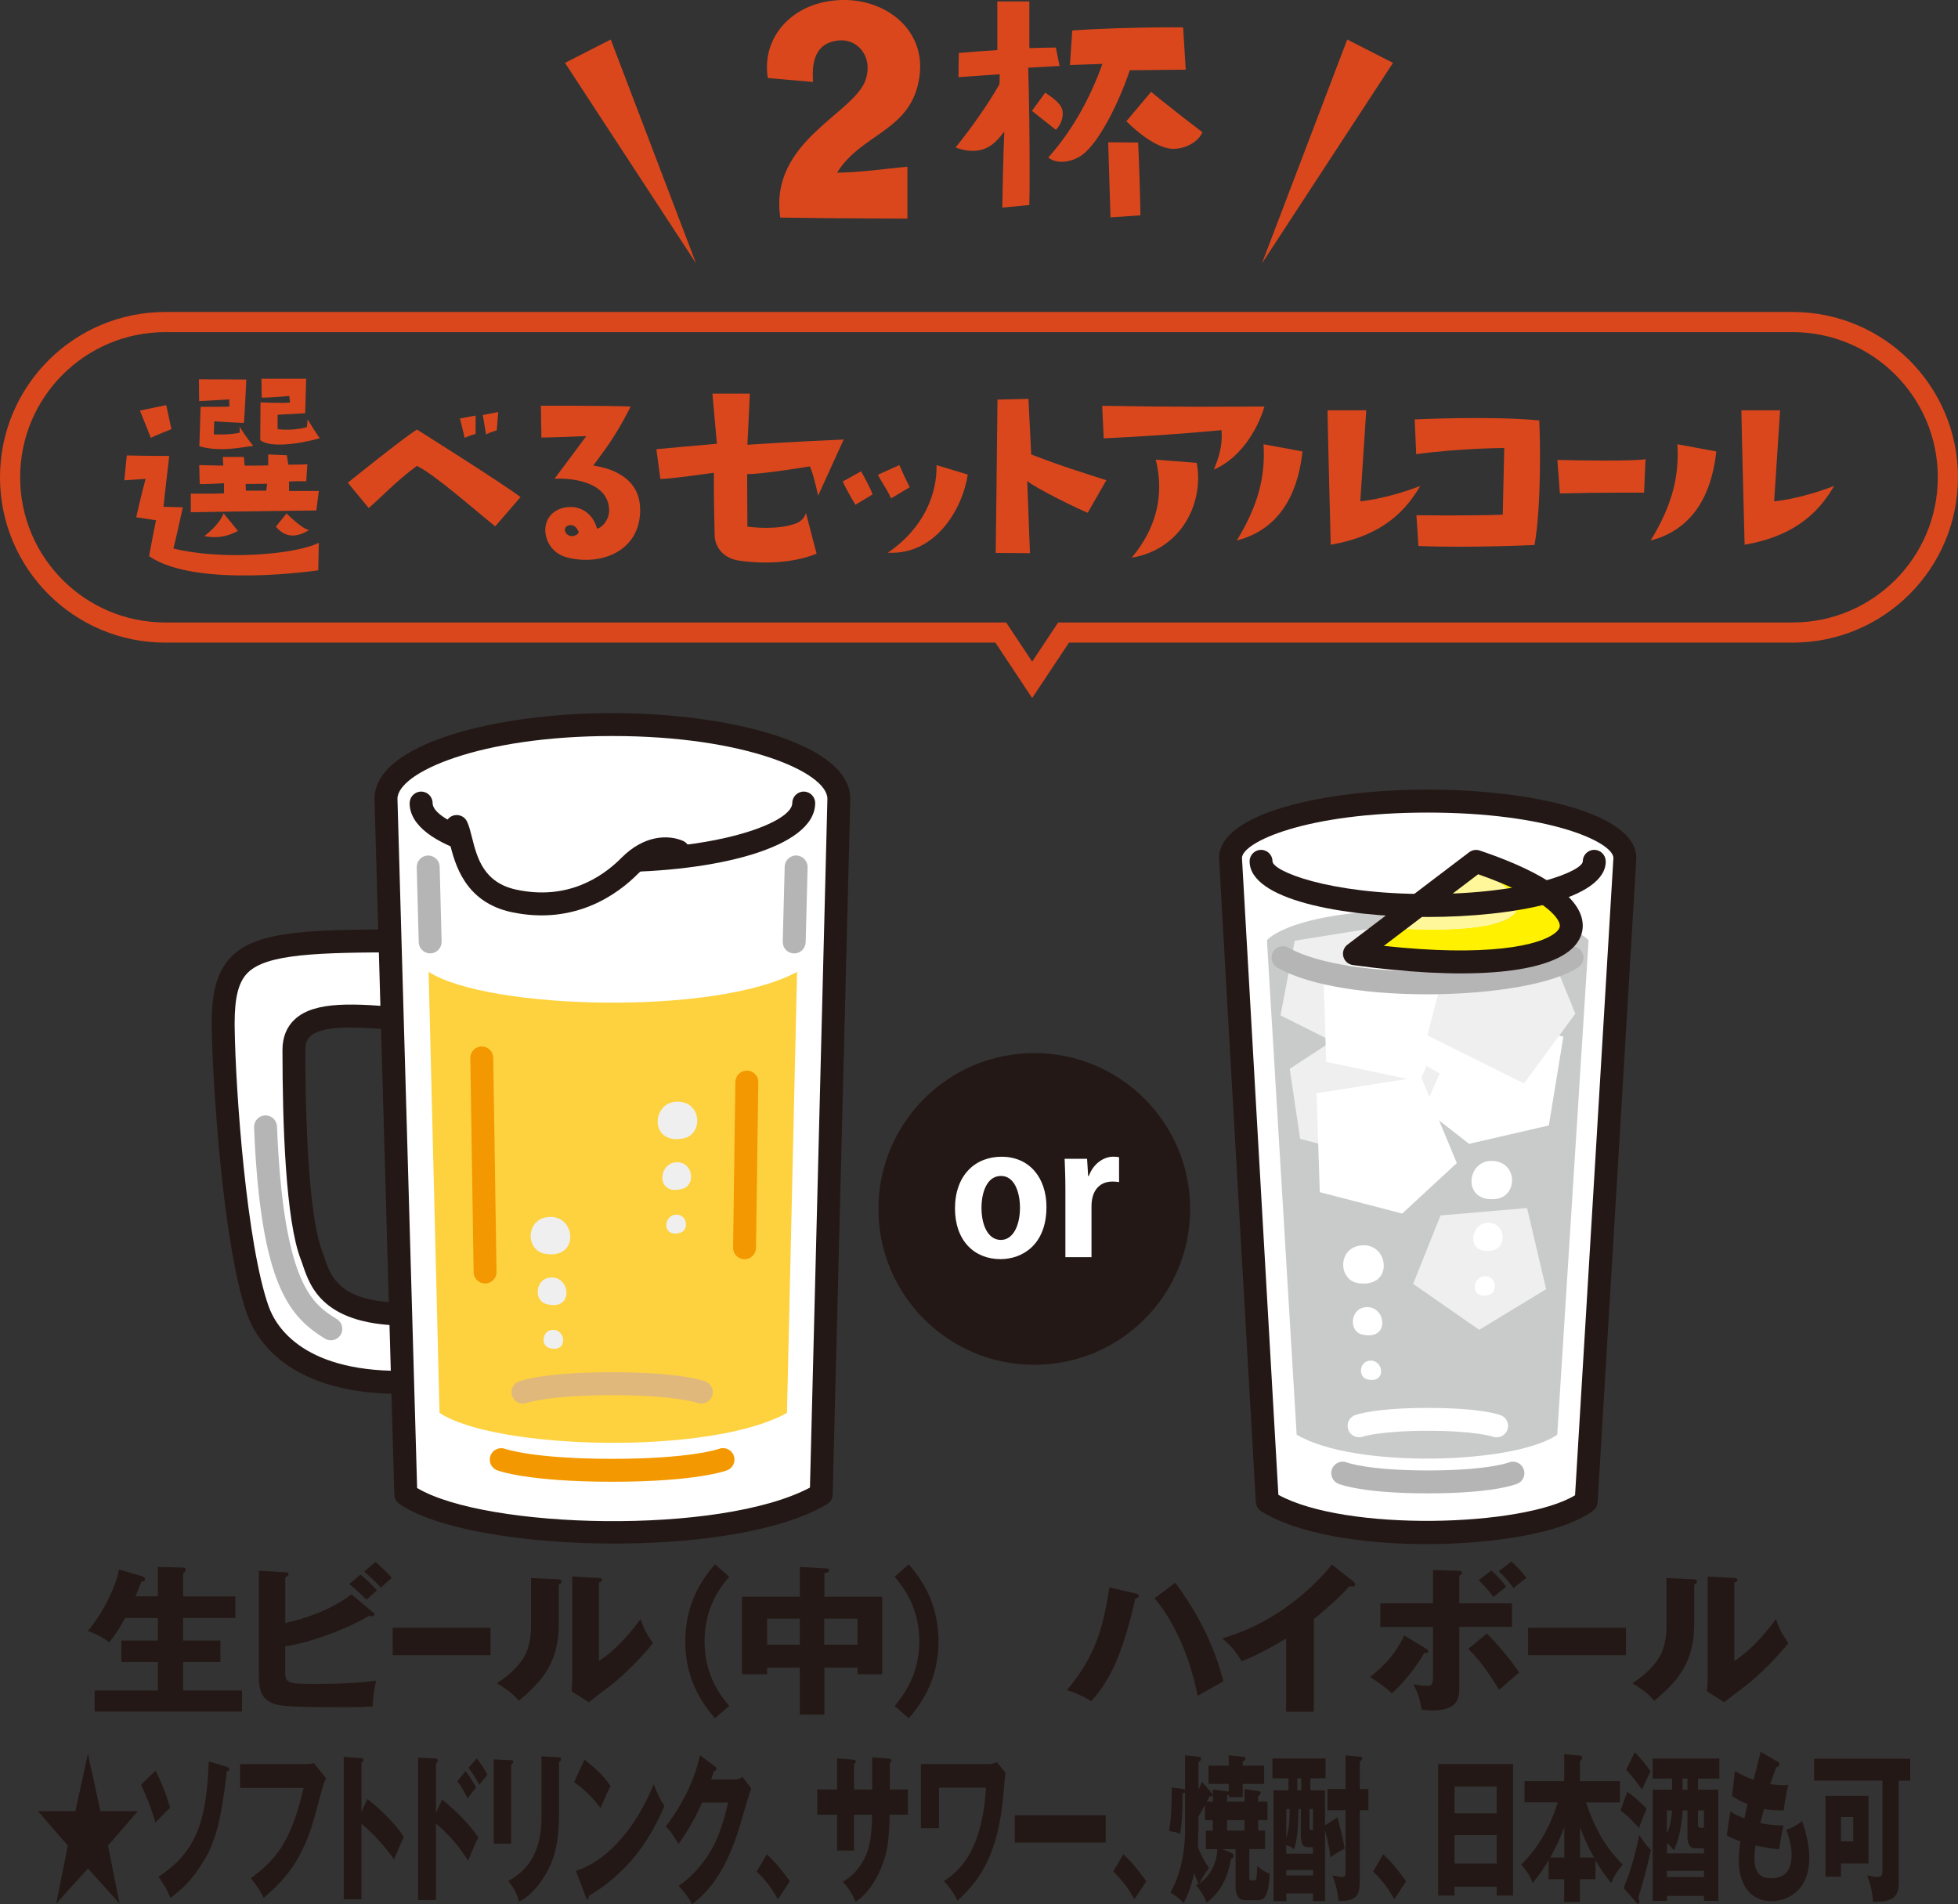
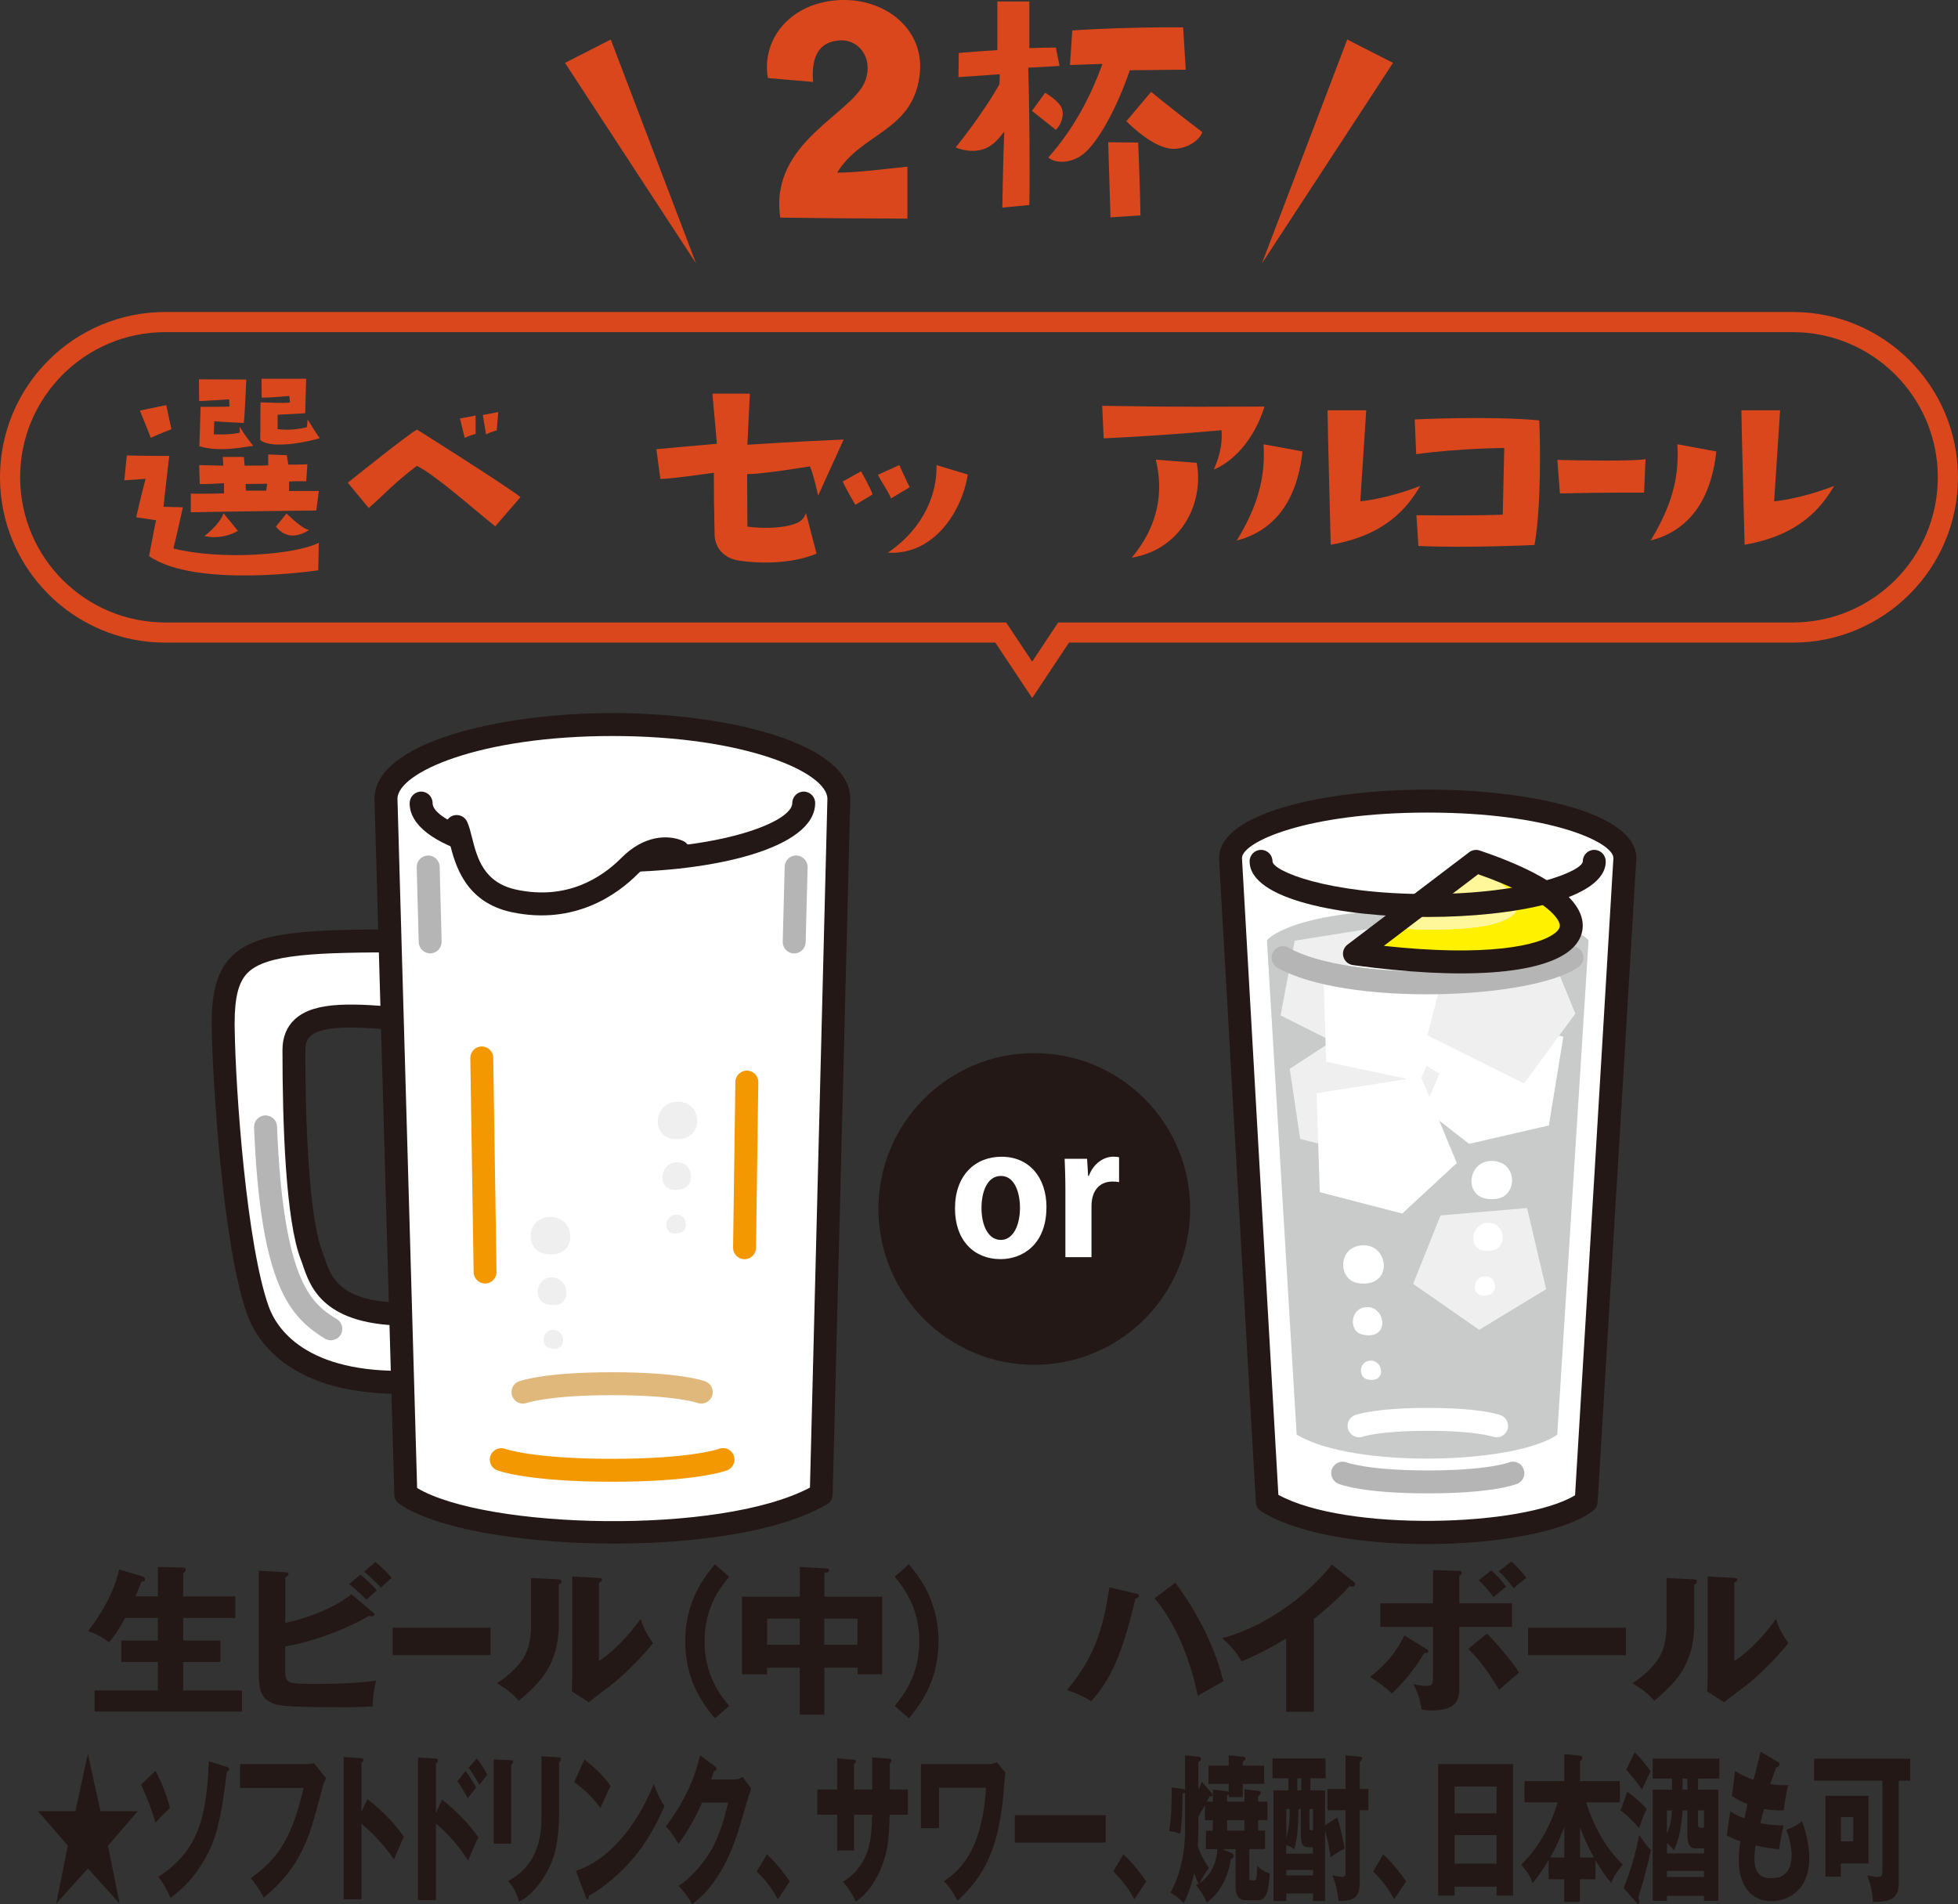
<svg xmlns="http://www.w3.org/2000/svg" id="_レイヤー_2" data-name="レイヤー 2" viewBox="0 0 44.321 43.103">
  <rect x="0" y="0" width="44.321" height="43.103" fill="#333333" stroke="none" />
  <defs>
    <style>
      .cls-1 {
        fill: #231815;
      }

      .cls-1, .cls-2, .cls-3, .cls-4, .cls-5, .cls-6, .cls-7, .cls-8, .cls-9, .cls-10, .cls-11 {
        stroke-width: 0px;
      }

      .cls-2 {
        fill: #c9caca;
      }

      .cls-3 {
        fill: #db471c;
      }

      .cls-4 {
        fill: #f39800;
      }

      .cls-5 {
        fill: #b5b5b6;
      }

      .cls-6 {
        fill: #fff100;
      }

      .cls-7 {
        fill: #fdd23e;
      }

      .cls-12 {
        fill: none;
        stroke: #db471c;
        stroke-miterlimit: 10;
        stroke-width: .456px;
      }

      .cls-8 {
        fill: #fff;
      }

      .cls-9 {
        fill: #efefef;
      }

      .cls-10 {
        fill: #e1b87c;
      }

      .cls-11 {
        fill: #fff799;
      }
    </style>
  </defs>
  <g id="_レイヤー_2-2" data-name=" レイヤー 2">
    <g id="_レイヤー_1-2" data-name=" レイヤー 1-2">
      <g>
        <path class="cls-1" d="M2.273,40.996h.848l-.677.78.263,1.312-.717-.795-.717.795.263-1.312-.677-.78h.848l.283-1.299.283,1.299Z" />
        <path class="cls-1" d="M3.52,40.081c.146.273.265.604.329.842-.121.109-.266.263-.329.332-.1-.332-.175-.528-.327-.86l.327-.313ZM5.138,39.993c.03.011.049.021.049.051,0,.048-.037.052-.052.052-.126,1.086-.258,1.59-.511,2.005-.238.397-.449.628-.767.857-.097-.244-.228-.416-.27-.474.84-.559,1.091-1.226,1.138-2.615l.412.124Z" />
        <path class="cls-1" d="M6.945,39.93c.019,0,.123-.007.162-.021l.275.343c-.029.055-.055.103-.078.193-.236.89-.287,1.068-.459,1.426-.201.412-.436.711-.875,1.087-.041-.084-.098-.2-.293-.445.536-.397.9-.77,1.196-2.042h-1.438v-.54h1.51Z" />
        <path class="cls-1" d="M8.316,40.722c.35.273.65.587.824.856-.105.237-.117.263-.222.511-.078-.113-.314-.452-.737-.81v1.711h-.4v-3.221l.4.029c.016,0,.045.004.045.04s-.027.051-.045.059v1.116l.135-.292Z" />
        <path class="cls-1" d="M10.009,40.733c.291.244.578.507.818.857-.075.152-.092.189-.231.528-.296-.481-.641-.77-.729-.839v1.729h-.404v-3.224l.404.021c.013,0,.043.004.043.048s-.026.055-.043.062v1.126l.142-.31ZM10.537,40.087c.088.113.166.24.242.372-.055.069-.143.179-.194.248-.042-.095-.156-.292-.231-.387l.184-.233ZM10.79,39.803c.045.055.16.204.24.368-.029.036-.152.197-.177.226-.123-.207-.173-.284-.246-.383l.183-.211Z" />
        <path class="cls-1" d="M11.57,39.843c.029,0,.045.004.045.036,0,.037-.027.059-.045.069v1.783h-.395v-1.907l.395.019ZM12.654,39.778c.023,0,.045.007.045.036,0,.044-.028.062-.045.073v1.188c0,.397-.045.799-.189,1.127-.13.295-.393.689-.717.843-.035-.149-.12-.332-.246-.467.74-.397.755-1.127.755-1.499v-1.324l.397.022Z" />
        <path class="cls-1" d="M13.23,39.829c.397.313.521.496.592.598-.057.106-.074.146-.229.496-.253-.335-.478-.499-.597-.583l.234-.511ZM13.037,42.348c.674-.215,1.338-.919,1.76-1.962.102.248.142.34.243.496-.138.313-.354.773-.735,1.215-.215.251-.594.605-.975.812,0,.041-.012.081-.033.081-.014,0-.023-.012-.037-.052l-.223-.591Z" />
        <path class="cls-1" d="M16.64,40.277c.078,0,.121-.025.168-.055l.197.259c-.043.109-.188.609-.242.795-.363,1.263-.889,1.667-1.098,1.827-.039-.08-.105-.2-.305-.415.359-.233.646-.635.77-.864.191-.357.3-.799.352-1.021h-.591c-.151.347-.331.656-.532.934-.128-.208-.176-.284-.289-.394.575-.752.725-1.394.776-1.612l.341.255c.009.008.03.026.03.055,0,.037-.033.048-.057.052-.038.113-.045.142-.062.186h.541Z" />
        <path class="cls-1" d="M17.608,42.991c-.104-.19-.253-.416-.479-.628l.229-.39c.246.226.438.496.519.612l-.268.405Z" />
        <path class="cls-1" d="M19.742,39.778l.399.032c.019,0,.036.011.036.037,0,.04-.024.058-.036.065v.594h.411v.569h-.414c-.012.551-.052.729-.072.824-.109.481-.374.944-.698,1.146-.093-.23-.231-.384-.291-.452.414-.227.552-.657.579-.752.068-.236.076-.47.086-.766h-.41v.813h-.383v-.813h-.449v-.569h.449v-.707l.371.033c.021.003.051.003.051.043,0,.026-.02.041-.039.059v.572h.41v-.729Z" />
        <path class="cls-1" d="M22.398,39.93c.059,0,.127-.025.168-.04l.191.233c-.012.095-.045.519-.055.605-.115,1.08-.399,1.729-1.029,2.294-.104-.204-.193-.32-.307-.441.158-.105.489-.335.709-.882.076-.187.215-.631.242-1.233h-1.062v.916h-.409v-1.452h1.552Z" />
        <path class="cls-1" d="M25.028,41.087v.62h-2.056v-.62h2.056Z" />
        <path class="cls-1" d="M25.678,42.991c-.104-.19-.253-.416-.479-.628l.229-.39c.246.226.438.496.519.612l-.268.405Z" />
        <path class="cls-1" d="M27.88,41.944c.017.007.045.025.045.065,0,.048-.043.065-.062.073-.03.168-.118.667-.546.984-.048-.113-.123-.255-.244-.391.021-.015.033-.025.059-.036-.039-.084-.054-.116-.102-.237-.09.397-.193.591-.238.675-.106-.12-.223-.193-.299-.237.24-.411.332-.974.332-1.386v-.879c-.023.012-.038.012-.057.019.002.536-.035.799-.053.919-.07-.04-.205-.062-.25-.065.04-.263.059-.503.057-.988l.243.033c.03.003.043.003.06.028v-.787l.316.032c.031.004.045.015.045.044,0,.033-.025.059-.059.073v.631c.055-.117.059-.131.078-.183l.195.223c.015.015.048.051.048.08,0,.025-.023.029-.033.029-.007,0-.012-.004-.03-.007-.041.08-.057.105-.068.127h.137v-.277l.322.041c.016.003.03.007.037.015v-.183h-.457v-.412h.457v-.233l.338.032c.015,0,.041.008.041.04,0,.033-.023.048-.062.069v.092h.485v.412h-.485v.299h-.316v-.062c-.012.011-.02.018-.037.025v.142h.393v-.284l.312.04c.03.004.054.011.054.048,0,.021-.014.04-.057.072v.124h.211v.416h-.211v.237h.156v.419h-.357v.639c0,.029,0,.069.041.069h.07c.039,0,.064,0,.069-.325.122.103.17.132.284.172-.026.332-.051.602-.261.602h-.294c-.12,0-.219-.076-.219-.317v-.839h-.297l.209.088ZM27.128,41.357c0,.04-.012.408-.015.438.083.233.185.387.255.492-.084.095-.172.248-.217.343.391-.273.402-.711.404-.773h-.258v-.419h.156v-.237h-.178v-.339c-.075.131-.118.208-.148.259v.237ZM27.777,41.2v.237h.393v-.237h-.393Z" />
        <path class="cls-1" d="M29.993,40.525v.792l.278-.179c.041.131.135.492.166.707-.052.025-.205.103-.319.2-.017-.131-.038-.303-.125-.616v1.602h-.271v-.172h-.605v.172h-.29v-2.506h.338v-.273h-.362v-.448h1.202v.448h-.343v.273h.331ZM29.722,41.812h-.102c-.108,0-.174-.036-.174-.276v-.588h-.053c-.01.519-.037.704-.1.912-.052-.048-.105-.076-.178-.095v.193h.605v-.146ZM29.117,40.948v.657c.066-.227.074-.395.076-.657h-.076ZM29.722,42.327h-.605v.124h.605v-.124ZM29.455,40.525v-.273h-.09v.273h.09ZM29.64,40.948v.409c0,.062.012.069.037.069h.045v-.479h-.082ZM30.458,39.734l.322.029c.035.003.054.007.054.036,0,.036-.038.065-.054.076v.62h.195v.481h-.195v1.564c0,.317-.027.5-.48.489-.031-.267-.074-.412-.141-.58.098.021.176.036.226.036.065,0,.073-.032.073-.142v-1.368h-.409v-.481h.409v-.762Z" />
        <path class="cls-1" d="M31.56,42.991c-.104-.19-.252-.416-.479-.628l.229-.39c.246.226.438.496.518.612l-.268.405Z" />
        <path class="cls-1" d="M32.925,42.706v.201h-.371v-2.977h1.695v2.977h-.371v-.201h-.953ZM33.878,41.046v-.608h-.953v.608h.953ZM33.878,42.184v-.646h-.953v.646h.953Z" />
        <path class="cls-1" d="M34.509,40.798v-.481h.899v-.612l.341.033c.059.007.066.032.066.051,0,.021-.01.04-.051.08v.448h.902v.481h-.762c.229.726.562,1.146.827,1.408-.155.193-.203.263-.258.419-.187-.229-.267-.364-.359-.518v.431h-.351v.514h-.356v-.514h-.353v-.435c-.085.143-.173.288-.361.521-.055-.16-.104-.229-.258-.419.395-.387.654-.857.827-1.408h-.755ZM35.409,41.353c-.138.372-.272.609-.319.692h.319v-.692ZM36.082,42.045c-.185-.324-.286-.602-.317-.686v.686h.317Z" />
        <path class="cls-1" d="M36.835,40.558c.127.087.326.255.439.39-.073.149-.113.259-.176.431-.082-.099-.26-.292-.416-.397l.152-.423ZM36.751,42.735c.159-.364.279-.82.354-1.196.16.233.203.277.265.336-.108.478-.168.692-.284,1.072.012.036.023.076.023.105,0,.021-.01.04-.025.04-.015,0-.031-.011-.043-.025l-.289-.332ZM37.003,39.665c.102.091.283.31.359.431-.055.109-.154.316-.194.415-.087-.139-.265-.35-.357-.452l.192-.394ZM38.895,40.51v2.517h-.324v-.113h-.839v.113h-.322v-2.517h.438v-.251h-.438v-.453h1.509v.453h-.482v.251h.459ZM38.571,41.838h-.21c-.104,0-.164-.103-.164-.26v-.598h-.108c-.04.503-.111.704-.198.9-.086-.102-.096-.112-.158-.164v.237h.839v-.116ZM37.732,40.981v.518c.092-.196.105-.39.115-.518h-.115ZM38.571,42.348h-.839v.139h.839v-.139ZM38.197,40.51v-.251h-.111v.251h.111ZM38.436,40.981v.317c0,.069.015.076.135.073v-.391h-.135Z" />
        <path class="cls-1" d="M40.238,39.876c.026.015.041.026.041.059,0,.051-.041.062-.069.065-.026.062-.054.136-.14.384.125.018.246.025.296.025s.083-.004.116-.008c-.047.153-.095.467-.104.576-.071.004-.239.008-.446-.032-.029.098-.062.229-.086.32.06.015.234.052.525.055-.045.197-.083.427-.102.54-.145-.015-.308-.036-.529-.088-.008.04-.027.161-.027.296,0,.444.268.444.384.444.102,0,.459,0,.459-.528,0-.233-.108-.544-.12-.569.152-.047.242-.102.356-.196.057.16.163.507.163.827,0,.803-.549.988-.858.988-.476,0-.737-.379-.737-.915,0-.2.021-.354.035-.441-.109-.032-.203-.076-.308-.135l.08-.54c.135.081.151.088.319.157.01-.048.026-.128.071-.324-.13-.048-.223-.099-.353-.183l.07-.565c.197.117.297.153.42.2.023-.098.137-.543.16-.634l.383.222Z" />
        <path class="cls-1" d="M42.979,42.593c0,.273-.05.47-.584.455-.005-.116-.015-.28-.128-.598.156.033.173.036.221.036.122,0,.122-.055.122-.164v-2.017h-1.546v-.496h2.176v.496h-.261v2.287ZM42.295,40.649v1.532h-.624v.299h-.35v-1.831h.974ZM41.671,41.13v.551h.279v-.551h-.279Z" />
      </g>
      <g>
        <g>
          <path class="cls-8" d="M9.415,21.297l.024,1.798c-1.54-.133-2.786-.278-2.786.672,0,.864.017,3.675.399,4.651.179.457.28,1.433,2.479,1.319l.024,1.536c-2.465.154-3.435-.823-3.717-1.614-.527-1.478-.767-5.096-.785-6.395-.026-1.896.686-1.973,4.363-1.967Z" />
          <path class="cls-1" d="M5.24,21.651c.594-.593,1.775-.617,4.176-.613.142 0.0.257.114.259.256l.024,1.798c.004.072-.029.144-.083.194-.054.05-.126.075-.199.069l-.172-.015c-.984-.086-1.913-.167-2.219.114-.049.045-.114.126-.114.315,0,2.277.139,3.938.381,4.556.018.046.035.097.054.151.157.463.372,1.096,2.17,1.003.07-.004.139.021.191.07.051.048.081.115.082.186l.024,1.536c0.0.001 0.0.003 0.0.004,0,.137-.106.25-.243.259-2.95.184-3.765-1.187-3.978-1.786-.557-1.562-.784-5.349-.8-6.478-0-.034-.001-.067-.001-.099v-0c0-.529.053-1.123.448-1.517ZM9.275,30.005c-1.948.024-2.252-.872-2.419-1.364-.016-.046-.03-.09-.046-.129-.344-.88-.416-3.066-.416-4.745,0-.291.095-.526.282-.697.459-.421,1.359-.357,2.501-.258l-.017-1.255c-1.976-.001-3.125.034-3.553.462-.207.207-.296.551-.296,1.15v0c0,.03 0.0.061.001.092.02,1.459.274,4.921.77,6.311.168.472.815,1.532,3.209,1.454,0,0-.016-1.021-.016-1.021Z" />
        </g>
        <g>
          <g>
            <path class="cls-8" d="M8.736,18.082c0-.929,2.295-1.682,5.126-1.682s5.126.753,5.126,1.682c0,.061-.399,15.744-.399,15.744-2.064,1.229-7.892,1.06-9.404,0,0,0-.449-15.682-.449-15.744Z" />
            <path class="cls-1" d="M13.862,16.141c2.611,0,5.385.68,5.385,1.941,0,.061-.332,13.131-.399,15.75-.002.089-.05.171-.127.216-2.155,1.284-8.112,1.093-9.685-.01-.067-.047-.108-.123-.11-.205-.075-2.619-.449-15.689-.449-15.751,0-1.261,2.775-1.941,5.385-1.941ZM18.334,33.672c.04-1.591.393-15.444.395-15.59,0-.594-1.851-1.422-4.866-1.422-3.012,0-4.862.827-4.866,1.42.005.234.401,14.069.445,15.602,1.562.929,6.852,1.072,8.892-.01Z" />
          </g>
-           <path class="cls-7" d="M9.701,21.951s.589-.986,4.16-.986c3.572,0,4.182.986,4.182.986l-.229,10.03c-1.727.969-6.602.836-7.865,0l-.248-10.03Z" />
          <path class="cls-8" d="M9.58,17.978s.618-.934,4.282-.934c3.664,0,4.282.934,4.282.934l-.1,4.02c-1.83.997-7.003.861-8.343,0,0,0-.121-4.02-.121-4.02Z" />
          <path class="cls-10" d="M11.578,31.512c0,.031.005.062.017.092.051.133.199.2.333.151.014-.005.518-.175,1.928-.175,1.428,0,1.922.173,1.926.174.134.051.284-.016.335-.15.051-.134-.016-.284-.15-.335-.056-.021-.591-.208-2.111-.208-1.52,0-2.055.187-2.111.208-.104.039-.167.138-.167.243Z" />
          <path class="cls-4" d="M11.087,33.039c0,.104.062.201.165.241.027.011.692.26,2.604.26,1.911,0,2.577-.249,2.604-.26.134-.052.2-.202.148-.336-.052-.134-.202-.2-.336-.148-.004.002-.63.225-2.417.225-1.787,0-2.412-.223-2.418-.225-.134-.049-.283.018-.334.151-.012.03-.017.062-.017.092Z" />
        </g>
        <path class="cls-1" d="M9.272,18.177c0,1.027,2.309,1.564,4.59,1.564,2.281,0,4.59-.537,4.59-1.564,0-.143-.116-.259-.259-.259-.143,0-.259.116-.259.259,0,.426-1.586,1.045-4.071,1.045-2.485,0-4.071-.619-4.071-1.045,0-.143-.116-.259-.259-.259-.143,0-.259.116-.259.259Z" />
        <path class="cls-4" d="M10.646,23.946c0,.001,0,.003 0.0.004l.075,4.846c.002.143.12.258.263.256.143-.002.26-.122.255-.263l-.074-4.846c-.002-.143-.12-.258-.263-.256-.142.002-.256.118-.256.259Z" />
        <path class="cls-4" d="M16.594,28.244c0,.142.114.257.256.259.143.002.261-.113.263-.256l.052-3.75c.005-.145-.113-.261-.256-.263-.143-.002-.261.113-.263.256l-.052,3.75c-0.0.001-0.0.002-0.0.004Z" />
        <path class="cls-5" d="M5.751,25.507c0,.004 0.0.007 0.0.011.146,3.592.811,4.29,1.601,4.781.122.076.282.038.357-.083.076-.122.038-.282-.083-.357-.539-.335-1.209-.752-1.356-4.362-.006-.143-.127-.255-.27-.249-.14.006-.249.121-.249.259Z" />
        <path class="cls-9" d="M12.333,28.379c.769.14.72-.823.142-.833-.577-.011-.603.749-.142.833Z" />
        <path class="cls-9" d="M12.366,29.517c.599.167.561-.559.161-.599-.4-.04-.475.512-.161.599Z" />
        <path class="cls-9" d="M12.436,30.513c.41.114.384-.383.111-.41-.273-.027-.325.35-.111.41Z" />
        <path class="cls-9" d="M15.469,25.769c-.766.152-.732-.812-.155-.831.577-.02.614.74.155.831Z" />
        <path class="cls-9" d="M15.453,26.907c-.596.176-.569-.55-.17-.596.399-.046.483.505.17.596Z" />
        <path class="cls-9" d="M15.398,27.904c-.408.12-.39-.377-.117-.408.273-.032.33.345.117.408Z" />
        <g>
          <g>
            <path class="cls-8" d="M15.356,19.272l-.428-.048c.178-.026.328.005.428.048Z" />
            <path class="cls-8" d="M14.928,19.224c-.199.029-.433.131-.672.372-.432.436-1.305,1.074-2.616.797-1.15-.243-1.135-1.318-1.303-1.685,0,0,4.591.516,4.591.516Z" />
          </g>
          <path class="cls-1" d="M10.078,18.709c0,.036.008.073.023.108.025.055.051.156.078.263.118.469.338,1.343,1.407,1.568,1.433.302,2.403-.414,2.854-.869.41-.413.75-.296.814-.269.132.057.284-.004.341-.136.057-.131-.004-.284-.136-.341-.342-.147-.886-.125-1.387.38-.46.463-1.245.965-2.378.726-.752-.159-.896-.729-1.011-1.187-.034-.136-.064-.254-.109-.352-.06-.13-.213-.188-.344-.128-.095.044-.152.138-.152.236Z" />
        </g>
        <path class="cls-5" d="M17.718,21.322c0,.14.112.256.253.259.143.004.262-.109.266-.253l.044-1.698c.003-.139-.109-.262-.253-.266-.143-.004-.262.109-.266.253l-.044,1.698c-0.0.002-0.0.005-0.0.007Z" />
        <path class="cls-5" d="M9.433,19.624c0,.002 0.0.005 0.0.007l.045,1.696c.004.143.123.256.266.253.143-.004.254-.124.253-.266l-.045-1.696c-.004-.143-.123-.256-.266-.253-.141.004-.253.119-.253.259Z" />
      </g>
      <g>
        <g>
          <g>
            <g>
              <path class="cls-8" d="M36.781,19.423c0-.712-1.998-1.29-4.463-1.29-2.465,0-4.463.578-4.463,1.29,0,.047.833,14.565.833,14.565,1.584,1.006,6.057.868,7.218,0,0,0,.877-14.519.877-14.565Z" />
              <path class="cls-1" d="M37.04,19.423c0,.045-.477,7.954-.877,14.581-.005.076-.042.146-.104.192-.713.533-2.328.739-3.602.754-1.684.02-3.146-.258-3.91-.743-.071-.045-.115-.121-.12-.204-.38-6.627-.833-14.536-.833-14.58,0-1.017,2.376-1.55,4.723-1.55,2.347,0,4.723.532,4.723,1.55ZM35.653,33.846c.086-1.417.85-14.078.868-14.427-.012-.361-1.455-1.026-4.204-1.026-2.749,0-4.193.666-4.204,1.026.017.34.74,12.948.824,14.417,1.526.838,5.536.729,6.715.01Z" />
            </g>
            <path class="cls-2" d="M35.958,21.284s-.525-.699-3.64-.699c-3.115,0-3.64.699-3.64.699l.673,11.19c1.295.775,4.95.669,5.899,0l.709-11.19Z" />
            <path class="cls-8" d="M34.137,32.276c0,.031-.005.062-.017.092-.051.133-.199.2-.332.151-.013-.004-.399-.132-1.468-.132-1.082,0-1.465.13-1.469.132-.134.047-.283-.022-.331-.155-.049-.133.017-.281.15-.331.044-.017.467-.164,1.65-.164,1.183,0,1.606.148,1.65.165.104.039.167.138.167.243Z" />
            <path class="cls-5" d="M34.506,33.345c0,.102-.06.199-.16.24-.054.022-.569.218-2.026.218-1.456,0-1.972-.196-2.026-.218-.132-.055-.196-.207-.141-.339.055-.133.206-.196.339-.141.002.001.477.179,1.828.179,1.357,0,1.823-.177,1.827-.179.132-.055.284.008.339.141.013.032.02.066.02.099Z" />
          </g>
          <path class="cls-8" d="M30.75,29.046c.792.109.699-.873.109-.858-.59.014-.583.792-.109.858Z" />
          <path class="cls-8" d="M30.834,30.207c.619.144.549-.596.138-.619-.41-.023-.463.544-.138.619Z" />
          <path class="cls-8" d="M30.95,31.223c.424.098.376-.408.095-.424-.28-.016-.316.372-.095.424Z" />
        </g>
        <polygon class="cls-8" points="35.059 25.475 35.388 23.466 32.812 22.854 31.714 24.693 33.254 25.891 35.059 25.475" />
        <polygon class="cls-9" points="33.483 30.101 34.998 29.181 34.567 27.344 32.608 27.512 31.988 29.061 33.483 30.101" />
        <polygon class="cls-9" points="31.235 23.525 32.296 21.871 31.319 20.971 29.307 21.293 28.986 22.984 30.151 23.568 29.194 24.193 29.43 25.779 31.683 26.364 32.588 24.299 31.235 23.525" />
        <polygon class="cls-8" points="33.727 24.052 34.528 21.292 33.196 20.606 31.486 21.195 31.493 21.537 31.216 21.368 29.964 22.23 30.019 24.034 31.859 24.422 29.802 24.745 29.875 26.985 31.741 27.469 32.976 26.326 32.174 24.395 32.401 23.874 33.727 24.052" />
        <polygon class="cls-9" points="35.659 22.944 35.03 21.404 32.83 21.432 32.31 23.437 34.498 24.525 35.659 22.944" />
        <path class="cls-8" d="M33.883,27.135c-.791.114-.704-.869-.113-.857.59.011.587.789.113.857Z" />
        <path class="cls-8" d="M33.805,28.297c-.618.147-.552-.593-.142-.618.41-.025.466.541.142.618Z" />
        <path class="cls-8" d="M33.695,29.313c-.423.101-.378-.406-.097-.423.28-.017.319.37.097.423Z" />
        <path class="cls-5" d="M35.843,21.677c0,.083-.04.165-.114.215-1.108.751-5.299.882-6.816.01-.124-.071-.167-.23-.096-.354.071-.124.23-.167.354-.096,1.333.766,5.303.663,6.266.01.119-.08.28-.049.36.069.03.045.045.095.045.145Z" />
        <g>
          <g>
            <path class="cls-6" d="M33.413,19.498l-.119.091c1.845.93,1.304,1.613-1.878,1.416l-.755.585c5.268.723,6.47-.84,2.753-2.091Z" />
            <path class="cls-11" d="M33.293,19.589l-1.878,1.416c3.182.197,3.724-.486,1.878-1.416Z" />
          </g>
          <path class="cls-1" d="M35.827,20.953v0c0,.14-.046.348-.267.54-.649.566-2.448.694-4.936.352-.104-.014-.189-.09-.216-.191-.027-.102.011-.209.094-.272l2.753-2.091c.068-.052.158-.067.24-.039,1.064.358,2.332.944,2.332,1.701ZM31.325,21.41c2.309.252,3.537.004,3.894-.307.089-.078.089-.131.089-.149,0-.183-.39-.655-1.849-1.165l-2.134,1.621Z" />
        </g>
        <path class="cls-1" d="M36.348,19.496c0,.866-2.089,1.26-4.031,1.26-1.941,0-4.031-.394-4.031-1.26,0-.143.116-.259.259-.259s.259.116.259.259c0,.215,1.231.741,3.512.741,2.281,0,3.512-.526,3.512-.741,0-.143.116-.259.259-.259.143,0,.259.116.259.259Z" />
      </g>
      <g>
        <circle class="cls-1" cx="23.412" cy="27.365" r="3.528" />
        <g>
          <path class="cls-8" d="M23.687,27.325c0,.848-.544,1.176-1.039,1.176-.6,0-1.031-.424-1.031-1.147,0-.747.451-1.171,1.055-1.171.624,0,1.016.468,1.016,1.143ZM22.66,26.618c-.328,0-.443.384-.443.724,0,.396.151.724.439.724.279,0,.432-.332.432-.728,0-.348-.124-.72-.428-.72Z" />
          <path class="cls-8" d="M25.331,26.757c-.044-.008-.092-.012-.152-.012-.268,0-.472.18-.472.56v1.151h-.591v-1.531c0-.275-.009-.496-.017-.695h.508l.024.388h.016c.104-.288.344-.436.552-.436.056,0,.092.004.132.012v.563Z" />
        </g>
      </g>
      <g>
        <path class="cls-1" d="M3.573,36.134v-.667l.547.015c.055,0,.084.011.084.051,0,.015-.007.029-.025.051-.011.015-.021.025-.033.036v.515h1.182v.488h-1.182v.511h.843v.485h-.843v.646h1.332v.478h-3.337v-.478h1.433v-.646h-.828v-.485h.828v-.511h-.74c-.156.285-.255.416-.364.551-.149-.116-.307-.196-.479-.255.58-.726.697-1.354.704-1.394l.507.15c.04.011.08.028.08.068,0,.059-.055.055-.08.055-.044.121-.127.321-.135.336,0,0,.507,0,.507,0Z" />
        <path class="cls-1" d="M8.433,36.488c.022.019.044.037.044.055,0,.019-.025.044-.055.044-.018,0-.029-.004-.072-.011-.489.292-1.313.605-1.894.689v.579c0,.271.088.271.712.271.448,0,.896-.011,1.346-.073-.055.219-.073.394-.077.584-.131.007-.317.018-.649.018-1.462,0-1.531-.04-1.688-.127-.211-.117-.24-.328-.24-.609v-2.355l.598.036c.044.004.073.004.073.036,0,.037-.036.059-.073.08v1.032c.397-.084,1.043-.292,1.496-.649l.48.401ZM8.16,35.642c.113.088.3.273.372.357-.021.019-.16.139-.236.208-.052-.048-.23-.227-.391-.351l.255-.215ZM8.499,35.358c.112.087.299.27.368.357-.065.055-.179.16-.244.222-.044-.051-.216-.226-.38-.364l.256-.215Z" />
        <path class="cls-1" d="M11.104,36.845v.62h-2.215v-.62h2.215Z" />
        <path class="cls-1" d="M12.626,35.748c.04.004.084.004.084.051,0,.044-.047.062-.062.069v.891c0,.959-.467,1.363-.904,1.739-.161-.187-.267-.252-.493-.397.361-.237.533-.467.591-.562.044-.069.179-.281.179-.748v-1.072l.605.029ZM13.557,35.718c.04.004.068.004.068.04,0,.033-.036.052-.068.066v1.775c.448-.295.802-.755.944-.955.065.208.135.347.28.547-.211.273-.671.751-1.024,1.01-.146.106-.288.219-.431.329l-.387-.248c.008-.099.015-.19.015-.292v-2.305l.603.032Z" />
        <path class="cls-1" d="M16.506,35.689c-.183.22-.558.679-.558,1.463s.375,1.243.558,1.462l-.324.281c-.219-.263-.671-.813-.671-1.743s.452-1.48.671-1.743l.324.28Z" />
        <path class="cls-1" d="M18.658,38.811h-.554v-1.062h-.74v.149h-.569v-1.757h1.31v-.672l.602.033c.019,0,.059.004.059.044s-.051.055-.106.062v.533h1.31v1.757h-.558v-.149h-.752v1.062ZM18.104,36.637h-.74v.591h.74v-.591ZM18.658,37.228h.752v-.591h-.752v.591Z" />
        <path class="cls-1" d="M20.573,35.409c.219.263.671.813.671,1.743s-.452,1.48-.671,1.743l-.321-.281c.179-.219.555-.678.558-1.462,0-.784-.379-1.243-.558-1.463l.321-.28Z" />
      </g>
      <g>
        <path class="cls-1" d="M25.707,36.069c.036.007.073.018.073.051s-.037.055-.08.062c-.033.149-.197.879-.438,1.437-.204.481-.452.766-.562.89-.146-.102-.39-.204-.551-.252.689-.806.839-1.531.963-2.326l.595.139ZM26.605,35.825c.306.419.827,1.192,1.086,2.231-.149.084-.459.259-.579.328-.256-1.251-.748-1.94-.978-2.206l.471-.354Z" />
        <path class="cls-1" d="M29.741,38.746h-.628v-1.659c-.324.196-.656.379-1.01.518-.105-.2-.27-.383-.438-.521,1.39-.394,2.261-1.386,2.483-1.67l.485.383c.021.015.043.036.043.069,0,.032-.028.047-.058.047-.019,0-.033,0-.073-.011-.259.31-.784.729-.806.748v2.097Z" />
        <path class="cls-1" d="M32.286,37.323c.025.015.044.029.044.052,0,.047-.059.047-.095.044-.183.331-.504.714-.729.911-.149-.142-.256-.215-.492-.372.368-.295.568-.528.776-.938l.496.303ZM32.435,35.537l.595.021c.029,0,.062.011.062.048,0,.028-.029.043-.059.058v.628h1.193v.532h-1.193v1.35c0,.229,0,.543-.612.543-.109,0-.179-.011-.24-.021-.052-.26-.069-.347-.19-.576.052.011.168.04.311.04.105,0,.135-.037.135-.193v-1.142h-1.192v-.532h1.192v-.755ZM33.657,36.977c.189.182.562.612.729.882-.099.081-.168.143-.452.391-.347-.58-.584-.813-.7-.927l.423-.346ZM33.759,35.547c.12.109.215.208.335.368-.084.065-.229.186-.288.233-.149-.197-.248-.295-.335-.379l.288-.223ZM34.211,35.346c.124.109.219.208.339.369-.143.109-.175.139-.288.233-.149-.201-.248-.3-.336-.38l.285-.223Z" />
        <path class="cls-1" d="M36.805,36.845v.62h-2.215v-.62h2.215Z" />
        <path class="cls-1" d="M38.328,35.748c.04.004.084.004.084.051,0,.044-.047.062-.062.069v.891c0,.959-.467,1.363-.904,1.739-.161-.187-.267-.252-.493-.397.361-.237.533-.467.591-.562.044-.069.179-.281.179-.748v-1.072l.605.029ZM39.258,35.718c.04.004.068.004.068.04,0,.033-.036.052-.068.066v1.775c.448-.295.802-.755.944-.955.065.208.135.347.28.547-.211.273-.671.751-1.024,1.01-.146.106-.288.219-.431.329l-.387-.248c.008-.099.015-.19.015-.292v-2.305l.603.032Z" />
      </g>
      <path class="cls-12" d="M40.579,7.29H3.742c-1.941,0-3.514,1.573-3.514,3.514s1.573,3.514,3.514,3.514h18.911l.711,1.07.711-1.07h16.503c1.941,0,3.514-1.573,3.514-3.514s-1.573-3.514-3.514-3.514Z" />
      <g>
        <path class="cls-3" d="M2.87,10.309s.517.012.961.012c0,0-.107.909-.13,1.15l.438.012s-.191.864-.214.932c1.067.27,2.746.146,3.291-.129l-.012.623s-2.768.416-3.829-.32c0,0,.096-.527.157-.813l-.449-.067s.123-.545.213-.871c0,0-.432.034-.482.034,0,0,.056-.562.056-.562ZM3.167,9.293l.596-.123.117.544s-.398.158-.466.197c0,0-.151-.388-.247-.618ZM7.16,11.555s-1.65.018-2.841.04v-.421s.527.005.752-.006v-.23s-.472.028-.55.017l-.012-.427.545.012-.011-.197h.477l.018.197s.488,0,.533-.006v-.247l.421.017.034.214s.393,0,.432-.012l-.027.388s-.247-.006-.388.006v.213h.674l-.057.443ZM4.543,9.209s.612,0,.651-.006l-.006-.163s-.629.04-.68.04l-.005-.494s.809.005,1.072.005c0,0-.039.904-.057.983,0,0-.601-.028-.668-.04l-.011.298s.376.017.589-.039l-.005-.135c.174.27.18.27.309.433-.264.033-.747.146-1.219.011l.028-.893ZM5.06,11.618l.325.398s-.325.213-.758.118c0,0,.349-.259.433-.517ZM6.048,10.95l-.488.005.005.151h.461l.022-.156ZM7.239,9.917c-.102.039-1.05.28-1.348.045l.006-.854s.617.027.668,0l-.017-.146s-.371.039-.624.039l-.005-.427h1.011l-.022.78-.624.034v.325s.314.051.663-.045l.017-.174s.214.354.275.422ZM6.245,11.92l.241-.297s.377.376.512.37c0,0-.18.135-.388.129-.118-.005-.247-.056-.365-.202Z" />
        <path class="cls-3" d="M9.441,9.725s1.965,1.235,2.341,1.527l-.572.662c-.466-.37-1.359-1.168-1.774-1.369-.478.354-.814.719-1.09.954,0,0-.387-.466-.472-.573,0,0,1.393-1.123,1.567-1.201ZM10.766,9.821s-.146.039-.247.09l-.107-.438.354-.067v.416ZM11.243,9.742s-.146.04-.241.09l-.073-.438.349-.067-.034.415Z" />
-         <path class="cls-3" d="M14.491,11.539c0,.933-.871,1.27-1.635,1.084-.443-.106-.566-.528-.494-.77.057-.202.253-.393.606-.376.163.012.449.123.545.488.118-.017.275-.202.275-.404,0-.601-.713-.746-1.235-.725l.719-.965s-.764.033-1.017.033l-.011-.719s1.465-.006,2.032.017c-.298.584-.478.843-.848,1.337.241.033,1.062.186,1.062.999ZM13.098,12.039c-.018-.056-.067-.124-.13-.146-.095-.028-.196.027-.18.117.018.09.09.112.13.124.123.011.185-.067.18-.096Z" />
        <path class="cls-3" d="M14.948,10.842l-.09-.674s1.213-.112,1.37-.123l-.102-1.135h.848l-.056,1.157s1.207-.079,2.179-.118l-.578,1.27s-.096-.461-.186-.663c0,0-1.117.186-1.421.174l.006,1.19s.482.073.909-.017c.186-.045.349-.084.416-.292l.241.921c-.522.214-1.19.241-1.758.157-.331-.051-.539-.275-.55-.578-.017-.73-.017-.933-.017-1.41,0,0-.972.141-1.213.141Z" />
        <path class="cls-3" d="M19.75,11.191s-.242.151-.388.235c0,0-.214-.359-.286-.527l.415-.23s.23.404.259.522ZM20.357,10.528s.174.388.235.5l-.421.253c-.129-.27-.202-.343-.298-.534l.483-.219ZM20.087,12.522v-.006c.003.004.003.006,0,.006ZM20.098,12.51c.831-.567,1.117-1.354,1.101-1.982l.708.214c-.124.792-.736,1.825-1.809,1.769Z" />
-         <path class="cls-3" d="M24.622,11.606c-.169-.062-1.186-.556-1.37-.719l.062,1.635s-.533-.006-.775-.006c0,0,.022-1.729.04-3.471l.701-.017.062,1.258c.774.298,1.083.382,1.701.584l-.421.735Z" />
        <path class="cls-3" d="M24.983,9.921l-.034-.735c2.021.033,2.55.017,3.673.017-.186.612-.596,1.19-1.146,1.427.106-.253.202-.528.174-.893,0,0-1.201.117-2.667.185ZM25.618,12.623c.578-.69.735-1.448.544-2.218l.927.072c.169.916-.354,1.96-1.471,2.146Z" />
        <path class="cls-3" d="M27.995,12.235c.488-.797.651-1.448.606-2.179l.882.163c-.135,1.229-.725,1.819-1.488,2.016ZM30.791,11.348s.572-.045,1.358-.349c-.292.494-.786,1.118-2.027,1.331,0,0-.072-2.791-.072-3.043h.876s-.135,2.061-.135,2.061Z" />
        <path class="cls-3" d="M34.842,9.517c.022.41.05,1.938-.107,2.819,0,0-1.516.072-2.628.022l-.045-.696s1.157.017,1.954-.012l.034-1.51s-1.005.005-1.993.14l-.034-.786s1.707-.084,2.819.022Z" />
        <path class="cls-3" d="M35.252,10.411c.462.011,1.743.033,1.996-.018l-.033.758s-1.035-.005-1.905.018l-.058-.758Z" />
        <path class="cls-3" d="M37.363,12.235c.488-.797.651-1.448.606-2.179l.881.163c-.135,1.229-.724,1.819-1.487,2.016ZM40.159,11.348s.573-.045,1.359-.349c-.292.494-.786,1.118-2.027,1.331,0,0-.073-2.791-.073-3.043h.876l-.135,2.061Z" />
      </g>
      <g>
        <g>
          <path class="cls-3" d="M17.381,1.767c-.151-.903.536-1.735,1.671-1.767,1.023-.024,1.911.695,1.76,1.734-.168,1.239-1.319,1.279-1.863,2.175.504-.008.871-.063,1.591-.136v1.176c-2.087-.009-1.575-.009-2.878-.024-.256-1.735,1.687-2.351,1.935-3.126.168-.504-.176-.943-.64-.88-.407.048-.6.344-.552.936,0,0-1.023-.088-1.023-.088Z" />
          <path class="cls-3" d="M22.688,4.698c.006-.312.02-1.166.045-1.72-.149.189-.332.437-.717.437-.162,0-.306-.046-.384-.078.378-.469.749-1.003.99-1.427.007-.078.007-.156.007-.229l-.933.065.007-.547c.234-.02.548-.046.873-.065V.033h.724v1.056c.228-.006.437-.013.6-.013l.084.417-.71.039c.02.586.032,1.544.032,2.313,0,.307,0,.58-.006.795l-.612.059ZM23.359,2.509l.3-.411c.332.216.397.333.397.47,0,.13-.053.267-.156.371l-.541-.43ZM25.574,1.59c-.267.788-.658,1.519-.978,1.831-.162.163-.378.241-.566.241-.117,0-.229-.033-.3-.098.612-.685.984-1.453,1.225-2.118l-.736.026.053-.782c.527-.039,1.42-.071,2.176-.071h.333l.059.958s-1.265.013-1.265.013ZM25.137,4.92l-.052-1.7.678.007c.02.43.045,1.159.052,1.648l-.678.045ZM26.056,2.079c.293.241.756.606,1.16.912-.072.196-.353.378-.658.378-.326,0-.756-.319-1.062-.625l.561-.665Z" />
        </g>
        <g>
          <polygon class="cls-3" points="13.825 .895 15.756 5.962 12.789 1.423 13.825 .895 13.825 .895" />
          <polygon class="cls-3" points="31.532 1.423 28.565 5.962 30.496 .895 31.532 1.423 31.532 1.423" />
        </g>
      </g>
    </g>
  </g>
</svg>